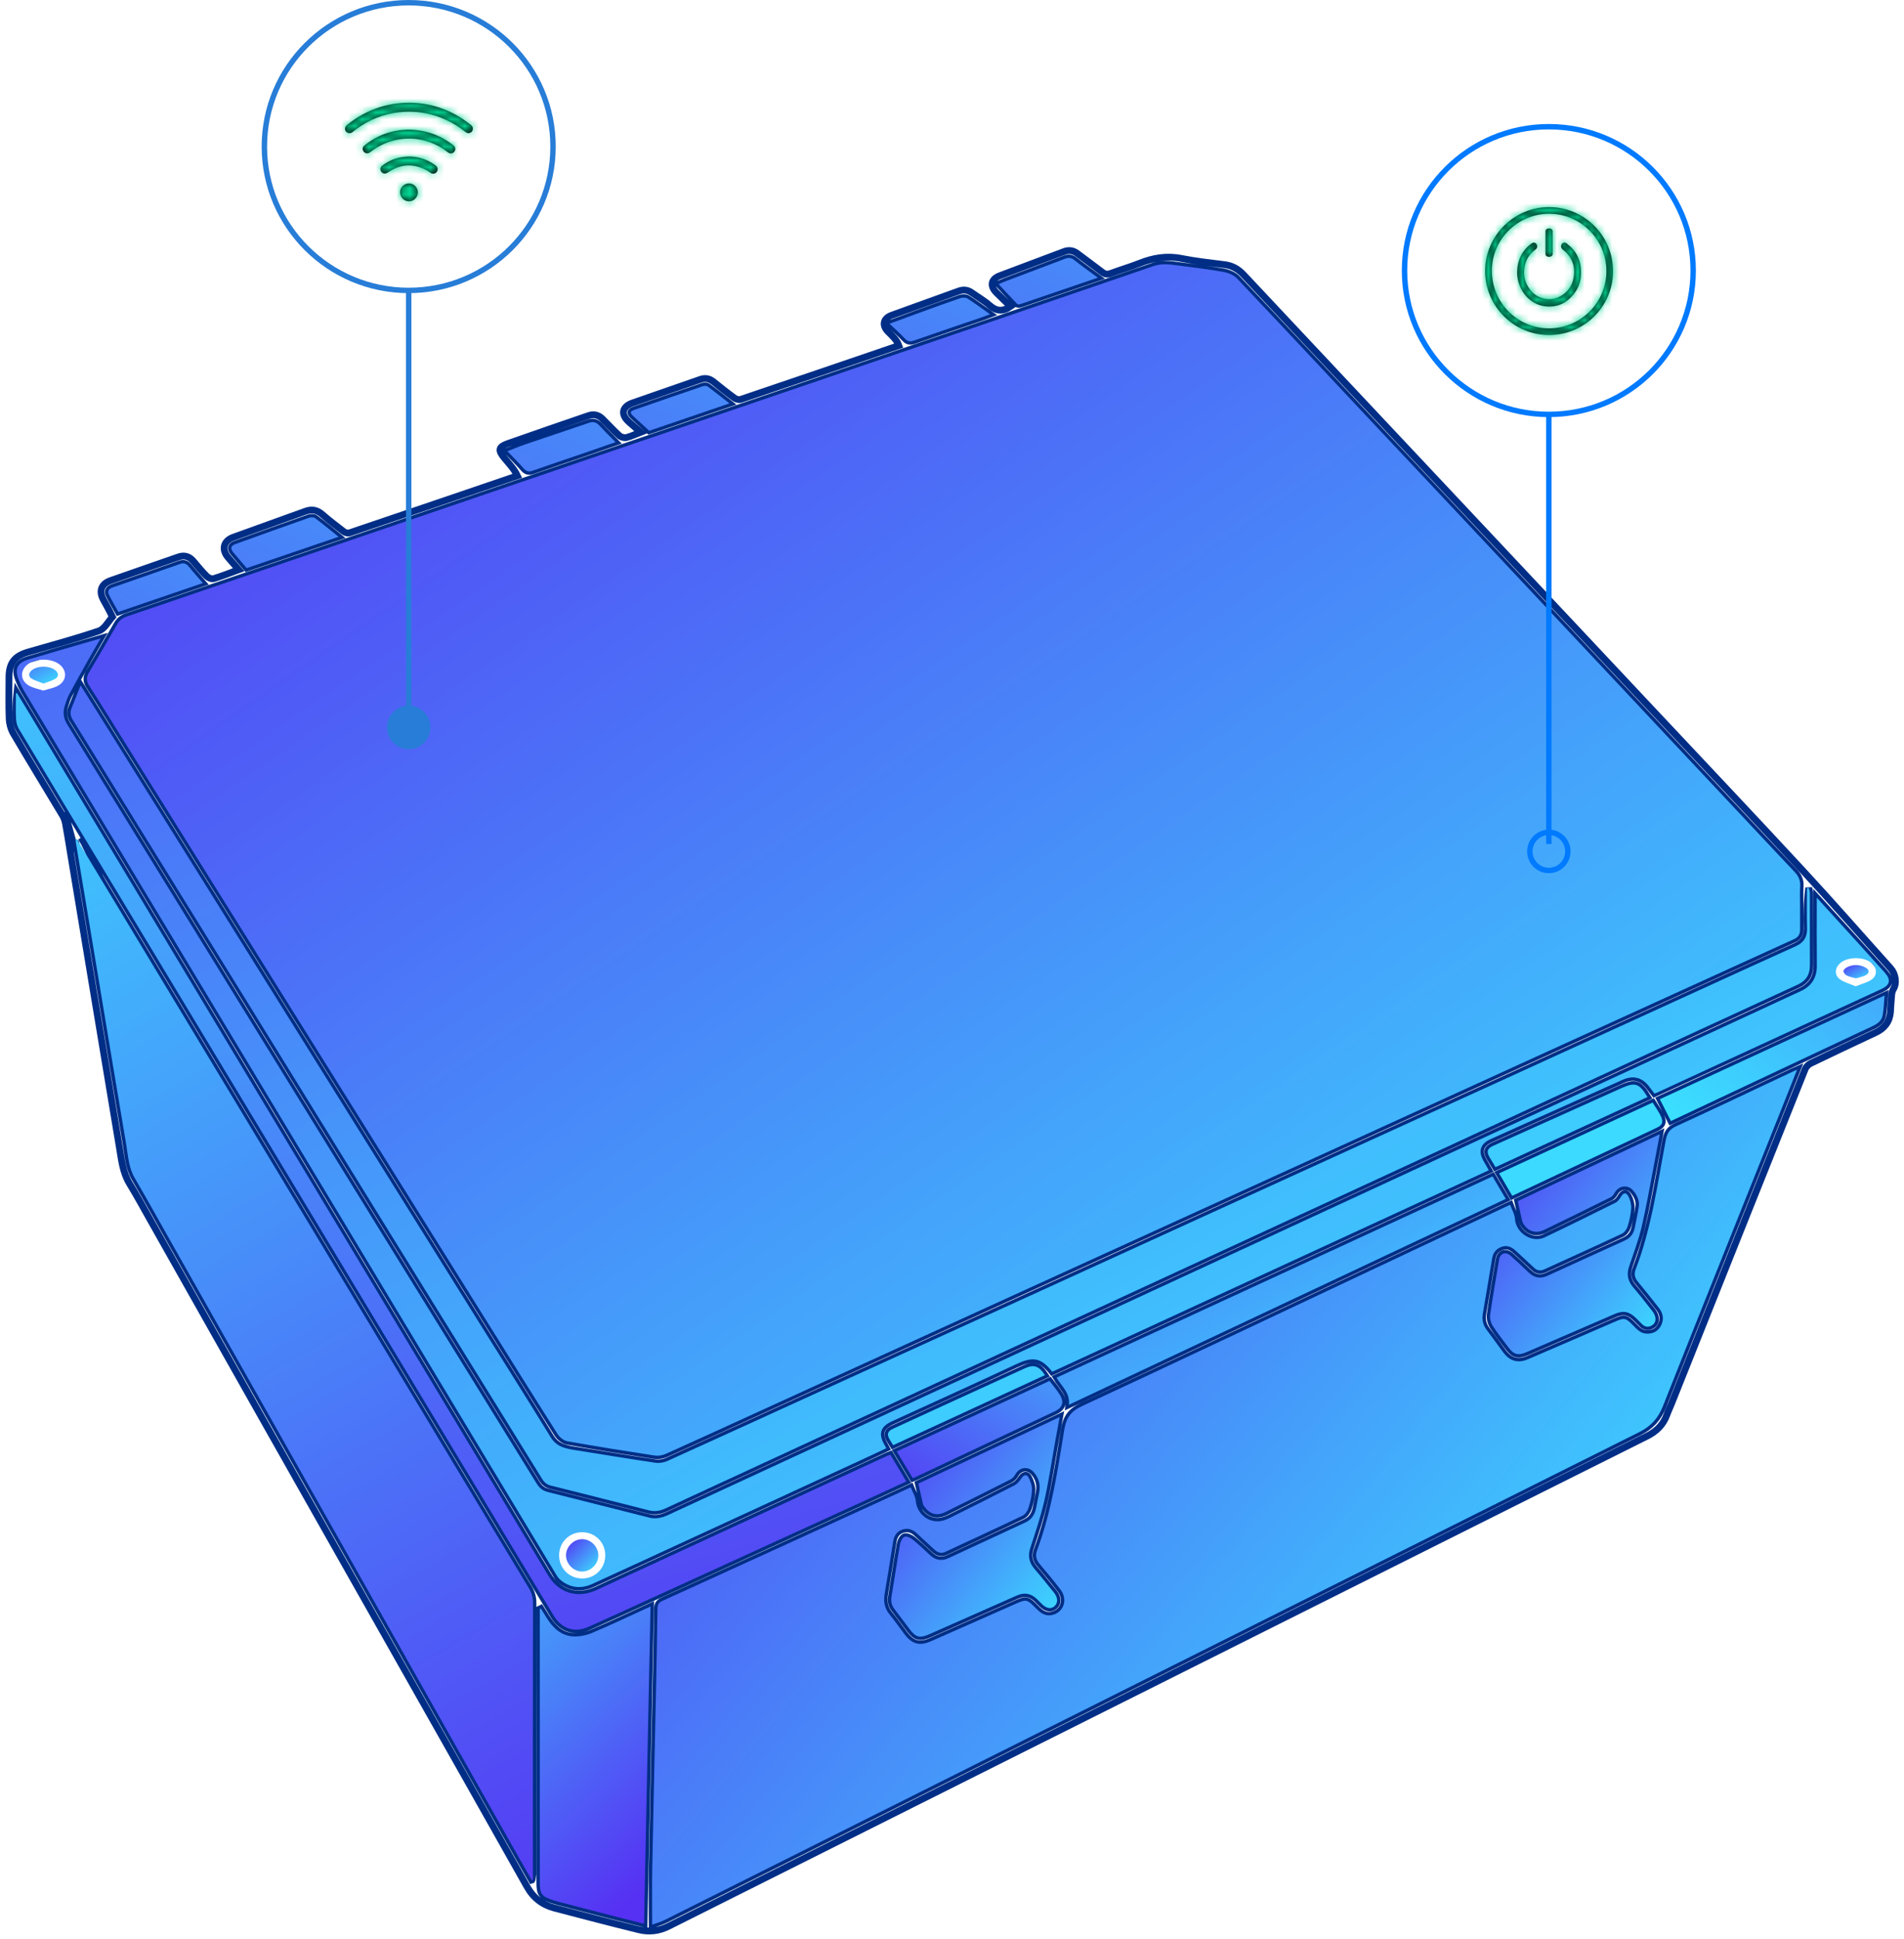
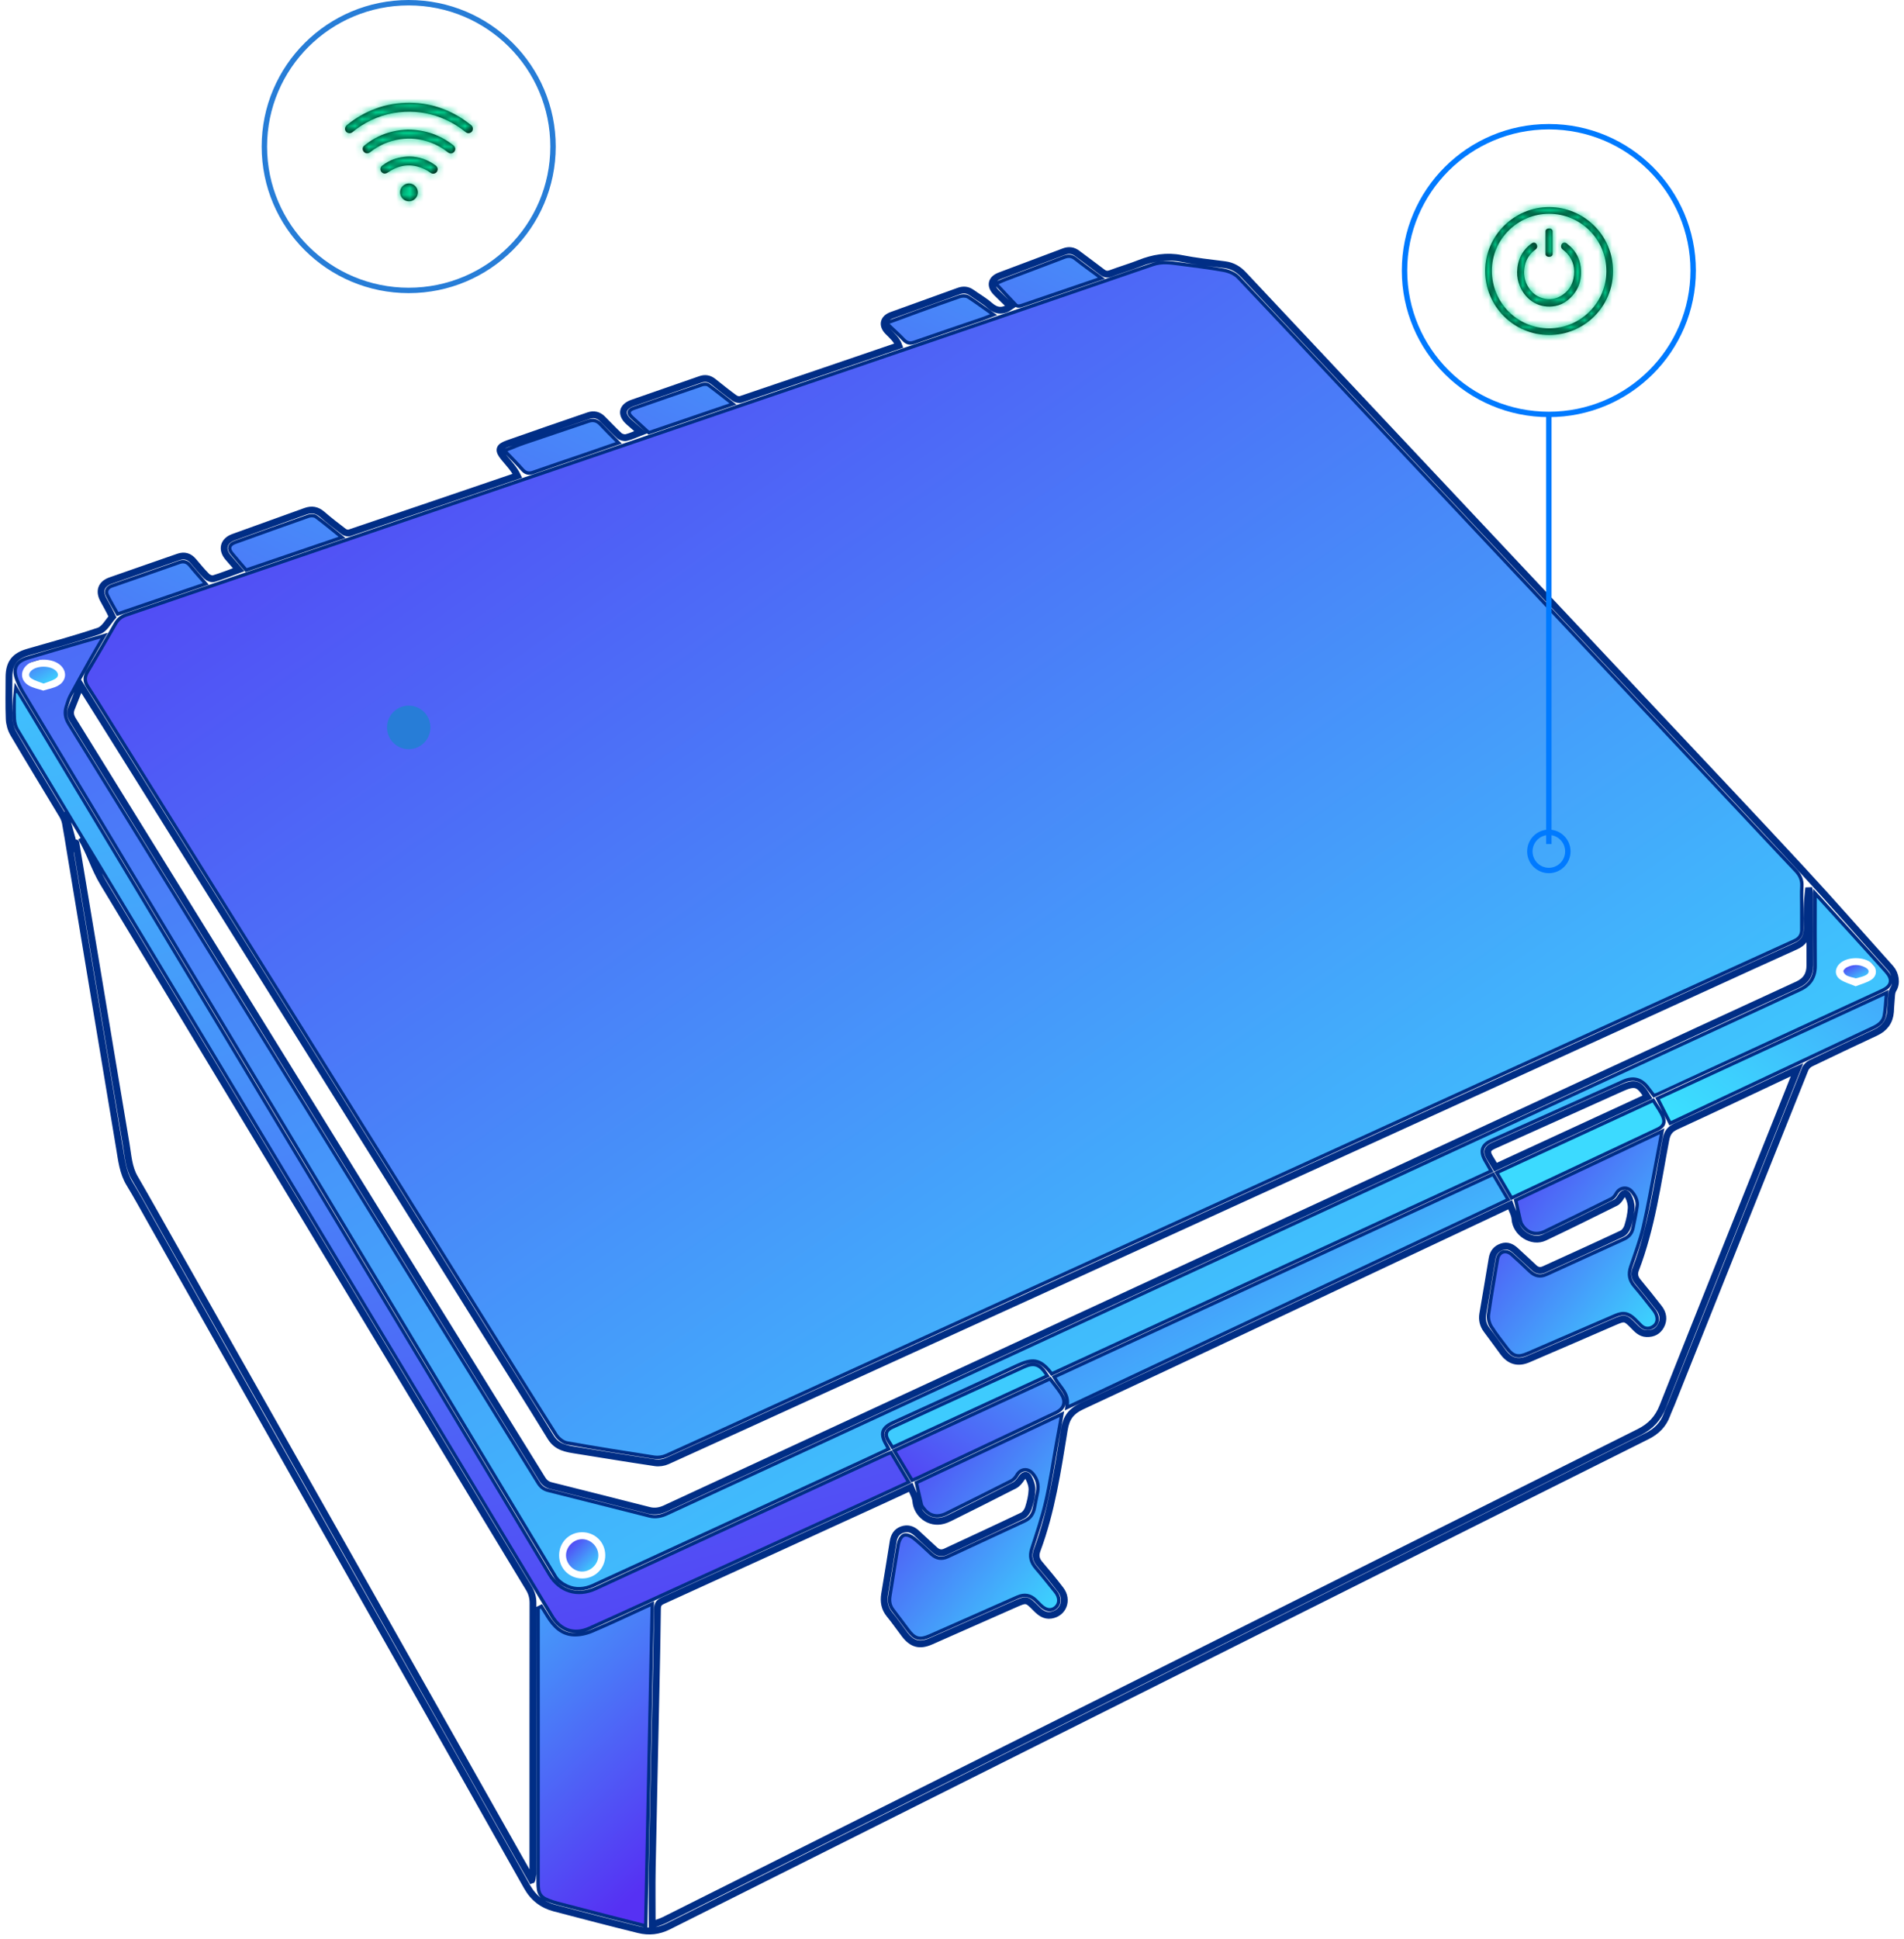
<svg xmlns="http://www.w3.org/2000/svg" xmlns:xlink="http://www.w3.org/1999/xlink" width="277px" height="282px" viewBox="0 0 277 282" version="1.1">
  <title>CloudBox</title>
  <desc>Created with Sketch.</desc>
  <defs>
    <linearGradient x1="100%" y1="100%" x2="0%" y2="0%" id="linearGradient-1">
      <stop stop-color="#3AE2FF" offset="0%" />
      <stop stop-color="#5631F3" offset="100%" />
    </linearGradient>
    <linearGradient x1="85.683%" y1="83.021%" x2="-17.823%" y2="18.262%" id="linearGradient-2">
      <stop stop-color="#3AE2FF" offset="0%" />
      <stop stop-color="#5631F3" offset="100%" />
    </linearGradient>
    <linearGradient x1="16.543%" y1="-35.85%" x2="56.982%" y2="123.301%" id="linearGradient-3">
      <stop stop-color="#3AE2FF" offset="0%" />
      <stop stop-color="#5631F3" offset="100%" />
    </linearGradient>
    <linearGradient x1="102.632%" y1="86.511%" x2="-48.859%" y2="-43.237%" id="linearGradient-4">
      <stop stop-color="#3AE2FF" offset="0%" />
      <stop stop-color="#5631F3" offset="100%" />
    </linearGradient>
    <linearGradient x1="0%" y1="-76.681%" x2="56.982%" y2="100%" id="linearGradient-5">
      <stop stop-color="#3AE2FF" offset="0%" />
      <stop stop-color="#5631F3" offset="100%" />
    </linearGradient>
    <linearGradient x1="0%" y1="100%" x2="356.027%" y2="-161.692%" id="linearGradient-6">
      <stop stop-color="#3AE2FF" offset="0%" />
      <stop stop-color="#5631F3" offset="100%" />
    </linearGradient>
    <linearGradient x1="198.735%" y1="-69.216%" x2="-27.319%" y2="112.106%" id="linearGradient-7">
      <stop stop-color="#3AE2FF" offset="0%" />
      <stop stop-color="#5631F3" offset="100%" />
    </linearGradient>
    <linearGradient x1="773.467%" y1="-456.673%" x2="-457.009%" y2="641.292%" id="linearGradient-8">
      <stop stop-color="#3AE2FF" offset="0%" />
      <stop stop-color="#5631F3" offset="100%" />
    </linearGradient>
    <linearGradient x1="100%" y1="100%" x2="-73.289%" y2="-74.695%" id="linearGradient-9">
      <stop stop-color="#3AE2FF" offset="0%" />
      <stop stop-color="#5631F3" offset="100%" />
    </linearGradient>
    <path d="M19.638,6.886 C19.628,7.114 19.54,7.322 19.304,7.445 C19.05,7.577 18.808,7.556 18.586,7.376 C17.683,6.642 16.706,6.029 15.646,5.549 C13.762,4.695 11.784,4.322 9.722,4.42 C7.426,4.529 5.304,5.213 3.368,6.46 C2.938,6.737 2.523,7.044 2.127,7.369 C1.776,7.658 1.361,7.51 1.183,7.296 C0.943,7.008 0.995,6.612 1.316,6.346 C2.051,5.737 2.842,5.212 3.684,4.763 C5.212,3.946 6.836,3.419 8.552,3.213 C11.999,2.798 15.191,3.537 18.112,5.428 C18.537,5.703 18.936,6.022 19.343,6.326 C19.52,6.457 19.64,6.627 19.638,6.886 Z M10.182,7.003 C12.746,7.032 14.89,7.789 16.78,9.273 C17.069,9.5 17.15,9.819 16.999,10.118 C16.864,10.386 16.527,10.539 16.246,10.444 C16.135,10.406 16.03,10.337 15.936,10.263 C15.171,9.66 14.333,9.186 13.418,8.858 C12.007,8.351 10.557,8.189 9.07,8.404 C7.443,8.64 5.986,9.273 4.693,10.292 C4.397,10.525 4.054,10.51 3.806,10.268 C3.55,10.018 3.528,9.592 3.802,9.364 C4.154,9.073 4.526,8.802 4.912,8.558 C6.176,7.757 7.562,7.288 9.039,7.091 C9.472,7.034 9.91,7.023 10.182,7.003 Z M10.47,10.921 C11.765,10.938 13.05,11.362 14.196,12.207 C14.517,12.445 14.6,12.776 14.425,13.094 C14.255,13.403 13.837,13.516 13.537,13.328 C13.354,13.214 13.184,13.075 12.996,12.97 C11.043,11.881 9.14,11.968 7.292,13.229 C6.999,13.429 6.729,13.459 6.48,13.296 C6.121,13.062 6.075,12.541 6.415,12.272 C6.693,12.051 6.996,11.856 7.308,11.684 C8.21,11.187 9.319,10.918 10.47,10.921 Z M10.319,17.436 C9.587,17.419 9.027,16.818 9.045,16.068 C9.061,15.396 9.676,14.819 10.36,14.834 C11.077,14.85 11.653,15.453 11.638,16.171 C11.623,16.867 11.012,17.453 10.319,17.436 Z" id="path-10" />
    <path d="M2.01,10.29 C2.013,14.938 5.724,18.669 10.341,18.667 C14.923,18.664 18.664,14.932 18.671,10.359 C18.677,5.754 14.94,2.007 10.34,2.006 C5.76,2.004 2.007,5.737 2.01,10.29 M1.034,10.291 C1.047,5.191 5.238,1.028 10.345,1.034 C15.393,1.039 19.645,5.103 19.638,10.368 C19.632,15.508 15.443,19.648 10.33,19.638 C5.177,19.628 1.021,15.449 1.034,10.291 Z M5.685,10.481 C5.678,11.178 5.805,11.844 6.062,12.475 C6.954,14.665 9.017,15.857 11.272,15.411 C11.912,15.284 12.509,15.004 13.03,14.583 C14.43,13.449 15.111,11.949 14.968,10.05 C14.885,8.936 14.495,7.956 13.788,7.14 C13.525,6.835 13.209,6.581 12.902,6.324 C12.664,6.124 12.261,6.154 12.12,6.533 C12.028,6.784 12.096,7.023 12.307,7.196 C12.525,7.376 12.754,7.549 12.943,7.761 C13.862,8.793 14.171,10.022 13.882,11.409 C13.647,12.536 13.02,13.37 12.092,13.932 C11.294,14.416 10.432,14.534 9.54,14.321 C8.629,14.104 7.895,13.573 7.364,12.751 C6.723,11.76 6.539,10.662 6.816,9.492 C7.047,8.519 7.582,7.768 8.355,7.208 C8.625,7.013 8.684,6.699 8.511,6.424 C8.354,6.177 8.051,6.127 7.791,6.317 C6.42,7.315 5.731,8.711 5.685,10.481 Z M9.82,6.197 C9.82,6.755 9.818,7.314 9.821,7.872 C9.822,8.106 10.037,8.268 10.332,8.269 C10.627,8.27 10.851,8.106 10.851,7.877 C10.853,6.76 10.854,5.643 10.849,4.527 C10.849,4.455 10.817,4.377 10.769,4.315 C10.658,4.167 10.423,4.104 10.204,4.148 C9.973,4.194 9.823,4.329 9.821,4.51 C9.818,5.072 9.82,5.634 9.82,6.197 Z" id="path-12" />
  </defs>
  <g id="Web" stroke="none" stroke-width="1" fill="none" fill-rule="evenodd">
    <g id="02---Tour-/-04---Hardware" transform="translate(-214, -1125)">
      <g id="block---connected" transform="translate(0, 1005)">
        <g id="CloudBox" transform="translate(159, 120)">
          <g id="Cloudbox" transform="translate(56.291, 36.44)">
            <path d="M130.335,12.771 C130.73,13.194 131.071,13.298 131.637,13.099 C134.968,11.931 138.315,10.807 141.655,9.666 C141.983,9.553 142.305,9.421 142.734,9.258 C141.555,8.427 140.519,7.653 139.432,6.962 C139.179,6.801 138.714,6.82 138.405,6.926 C136.461,7.589 134.533,8.296 132.602,8.996 C131.195,9.506 129.792,10.027 128.123,10.64 C128.978,11.456 129.691,12.081 130.335,12.771 Z M104.828,22.225 C103.698,21.343 102.691,20.534 101.651,19.771 C101.487,19.651 101.145,19.668 100.926,19.742 C97.654,20.856 94.387,21.985 91.122,23.123 C90.318,23.403 90.297,23.579 90.942,24.171 C91.653,24.825 92.366,25.477 93.163,26.207 C96.955,24.913 100.831,23.589 104.828,22.225 Z M26.149,45.941 C25.796,45.503 25.405,45.396 24.898,45.577 C24.328,45.781 23.756,45.981 23.184,46.18 C20.498,47.116 17.816,48.06 15.126,48.982 C14.566,49.173 14.297,49.503 14.564,50.046 C14.979,50.892 15.465,51.702 15.934,52.552 C20.049,51.146 24.097,49.763 28.225,48.352 C27.485,47.498 26.794,46.737 26.149,45.941 Z M155.006,1.388 C154.548,1.021 154.151,0.998 153.634,1.196 C150.782,2.288 147.921,3.357 145.065,4.438 C144.73,4.564 144.406,4.717 143.997,4.891 C144.947,5.908 145.815,6.855 146.711,7.776 C146.794,7.86 147.063,7.819 147.221,7.765 C150.914,6.512 154.602,5.248 158.425,3.941 C157.197,3.031 156.075,2.242 155.006,1.388 Z M147.794,162.559 C143.782,164.386 139.775,166.223 135.768,168.058 C133.392,169.147 131.018,170.237 128.646,171.333 C127.83,171.71 127.7,172.131 128.139,172.904 C128.292,173.173 128.463,173.432 128.648,173.733 C136.026,170.329 143.35,166.949 150.731,163.544 C149.848,162.19 149.123,161.955 147.794,162.559 Z M74.903,31.69 C75.291,32.128 75.646,32.211 76.205,32.012 C78.711,31.124 81.235,30.287 83.751,29.426 C85.213,28.926 86.671,28.416 88.266,27.864 C87.409,26.993 86.622,26.223 85.871,25.418 C85.437,24.953 84.99,24.848 84.385,25.056 C81.271,26.123 78.145,27.156 75.029,28.219 C74.237,28.489 73.468,28.821 72.535,29.184 C73.394,30.086 74.176,30.864 74.903,31.69 Z M44.546,38.917 C44.344,38.767 43.926,38.774 43.663,38.866 C40.105,40.116 36.555,41.389 33.006,42.667 C32.274,42.931 32.172,43.311 32.667,43.911 C33.286,44.663 33.929,45.395 34.6,46.181 C38.992,44.683 43.404,43.179 47.967,41.624 C46.741,40.643 45.666,39.75 44.546,38.917 Z M238.394,123.095 C237.153,121.067 236.597,120.902 234.504,121.85 C231.694,123.122 228.878,124.381 226.064,125.645 C222.696,127.157 219.326,128.664 215.962,130.183 C215.075,130.583 214.939,131.041 215.424,131.877 C215.689,132.331 215.969,132.777 216.284,133.296 C223.662,129.892 231.025,126.495 238.394,123.095 Z M239.722,127.575 C240.486,127.216 240.726,126.813 240.392,126.021 C240.08,125.282 239.574,124.625 239.135,123.902 C231.648,127.356 224.256,130.767 216.806,134.204 C217.463,135.325 218.074,136.367 218.718,137.465 C225.778,134.141 232.75,130.859 239.722,127.575 Z M132.062,178.291 C138.773,175.125 145.484,171.96 152.193,168.791 C153.29,168.273 153.552,167.444 152.891,166.398 C152.456,165.71 151.924,165.084 151.401,164.383 C143.987,167.804 136.615,171.206 129.171,174.641 C129.974,175.979 130.728,177.235 131.502,178.524 C131.731,178.429 131.9,178.367 132.062,178.291 Z M240.185,123.418 C240.751,124.528 241.266,125.54 241.8,126.587 C241.91,126.537 242.124,126.44 242.337,126.34 C247.519,123.9 252.701,121.459 257.883,119.018 C262.277,116.949 266.667,114.874 271.066,112.816 C271.796,112.475 272.447,112.043 272.598,111.224 C272.765,110.324 272.787,109.398 272.888,108.327 C261.861,113.416 250.978,118.437 240.185,123.418 Z M217.775,137.91 C217.098,136.768 216.473,135.711 215.844,134.648 C194.639,144.432 173.551,154.162 152.415,163.915 C153.159,165.179 154.42,166.124 154.217,167.85 C175.456,157.845 196.601,147.885 217.775,137.91 Z M132.306,179.323 C132.551,180.394 132.763,181.346 132.993,182.295 C133.028,182.441 133.13,182.577 133.222,182.702 C134.03,183.801 135.047,184.051 136.282,183.436 C139.423,181.874 142.565,180.311 145.692,178.721 C145.989,178.57 146.259,178.27 146.427,177.974 C147.039,176.89 148.316,176.735 149.129,177.684 C149.846,178.521 150.101,179.488 149.9,180.57 C149.755,181.348 149.594,182.124 149.439,182.901 C149.252,183.84 148.782,184.554 147.885,184.969 C144.145,186.698 140.413,188.443 136.675,190.172 C135.711,190.618 134.825,190.465 134.037,189.743 C133.198,188.974 132.381,188.177 131.497,187.465 C131.172,187.204 130.591,186.935 130.289,187.061 C129.967,187.196 129.716,187.77 129.642,188.19 C129.202,190.688 128.84,193.201 128.414,195.702 C128.294,196.407 128.407,197.003 128.84,197.565 C129.582,198.529 130.31,199.504 131.038,200.479 C131.932,201.675 132.524,201.831 133.885,201.23 C138.133,199.352 142.385,197.483 146.63,195.595 C147.727,195.108 148.684,195.271 149.543,196.09 C149.792,196.327 150.029,196.577 150.273,196.819 C150.961,197.5 151.612,197.604 152.14,197.119 C152.65,196.651 152.619,195.891 152.054,195.195 C151.119,194.045 150.205,192.877 149.236,191.757 C148.437,190.833 148.205,189.876 148.597,188.681 C149.337,186.424 150.099,184.162 150.63,181.851 C151.263,179.1 151.662,176.296 152.163,173.515 C152.387,172.273 152.614,171.032 152.868,169.64 C145.855,172.942 138.989,176.176 132.306,179.323 Z M220.159,141.112 C220.2,141.286 220.283,141.459 220.383,141.608 C221.096,142.67 222.178,142.988 223.358,142.418 C226.591,140.854 229.814,139.271 233.029,137.671 C233.279,137.546 233.484,137.259 233.628,137.002 C234.219,135.945 235.573,135.789 236.343,136.731 C236.894,137.406 237.264,138.176 237.122,139.073 C236.957,140.115 236.737,141.149 236.526,142.183 C236.356,143.018 235.864,143.615 235.094,143.966 C231.327,145.687 227.556,147.403 223.786,149.119 C222.775,149.579 221.891,149.373 221.097,148.617 C220.234,147.796 219.371,146.974 218.48,146.185 C217.744,145.533 216.962,145.814 216.802,146.764 C216.356,149.423 215.884,152.078 215.504,154.747 C215.43,155.265 215.593,155.918 215.875,156.365 C216.566,157.457 217.383,158.471 218.162,159.507 C218.975,160.591 219.57,160.728 220.823,160.185 C225.085,158.337 229.349,156.492 233.614,154.651 C234.863,154.111 235.724,154.277 236.714,155.236 C237.018,155.53 237.308,155.84 237.611,156.136 C238.02,156.536 238.487,156.613 238.989,156.334 C239.501,156.049 239.645,155.573 239.513,155.042 C239.44,154.748 239.27,154.457 239.081,154.215 C238.166,153.05 237.257,151.878 236.292,150.754 C235.504,149.836 235.335,148.863 235.714,147.731 C236.35,145.828 237.077,143.942 237.536,141.994 C238.237,139.015 238.747,135.989 239.332,132.982 C239.613,131.536 239.879,130.088 240.177,128.51 C233.148,131.821 226.251,135.069 219.507,138.246 C219.746,139.306 219.944,140.211 220.159,141.112 Z M1.042,68.094 C1.066,68.596 1.207,69.148 1.464,69.575 C6.486,77.941 11.535,86.291 16.576,94.645 C24.05,107.029 31.521,119.414 38.994,131.798 C46.275,143.865 53.558,155.931 60.841,167.998 C66.976,178.162 73.109,188.329 79.248,198.491 C80.431,200.45 82.294,201.057 84.354,200.135 C87.222,198.852 90.078,197.542 92.936,196.236 C103.573,191.375 114.209,186.511 124.845,181.646 C126.734,180.782 128.617,179.903 130.566,179.002 C129.763,177.662 129.007,176.398 128.234,175.107 C128.044,175.181 127.897,175.229 127.758,175.293 C121.237,178.301 114.716,181.31 108.195,184.319 C100.618,187.816 93.042,191.313 85.465,194.809 C82.722,196.075 79.992,195.238 78.449,192.666 C77.225,190.625 75.996,188.586 74.768,186.548 C61.982,165.325 49.191,144.105 36.41,122.879 C25.307,104.44 14.215,85.994 3.118,67.552 C2.472,66.479 1.818,65.411 1.168,64.34 C1.023,65.625 0.983,66.862 1.042,68.094 Z M93.349,197.188 C90.445,198.515 87.706,199.825 84.915,201.008 C84.046,201.376 83.021,201.599 82.088,201.542 C80.317,201.436 79.127,200.283 78.222,198.826 C77.944,198.38 77.666,197.934 77.388,197.487 C77.339,197.511 77.29,197.536 77.241,197.56 L77.241,198.424 L77.241,237.216 C77.241,239.015 77.472,239.332 79.211,239.913 C79.436,239.988 79.664,240.055 79.894,240.115 C82.345,240.753 84.795,241.392 87.248,242.023 C88.927,242.456 90.61,242.876 92.406,243.33 C92.722,227.859 93.035,212.576 93.349,197.188 Z M263.031,103.965 C263.05,105.765 262.258,106.984 260.642,107.72 C259.201,108.376 257.77,109.056 256.332,109.72 C239.385,117.55 222.436,125.377 205.489,133.209 C192.425,139.247 179.363,145.289 166.3,151.331 C150.338,158.713 134.378,166.096 118.417,173.477 C110.893,176.956 103.367,180.43 95.846,183.913 C94.975,184.316 94.08,184.498 93.147,184.263 C88.234,183.03 83.326,181.77 78.41,180.546 C77.663,180.36 77.186,179.968 76.783,179.317 C69.945,168.25 63.08,157.199 56.233,146.137 C48.606,133.816 40.992,121.488 33.374,109.161 C25.089,95.756 16.814,82.345 8.51,68.951 C7.957,68.061 7.818,67.2 8.124,66.241 C8.299,65.688 8.461,65.118 8.733,64.61 C9.679,62.841 10.665,61.093 11.647,59.343 C12.167,58.417 12.709,57.503 13.342,56.407 C12.35,56.694 11.57,56.918 10.792,57.145 C8.133,57.922 5.471,58.688 2.818,59.483 C1.237,59.957 0.815,60.843 1.417,62.374 C1.629,62.913 1.865,63.453 2.163,63.949 C9.904,76.82 17.653,89.686 25.402,102.552 C33.997,116.822 42.595,131.089 51.188,145.361 C60.694,161.149 70.189,176.943 79.725,192.713 C80.064,193.275 80.718,193.744 81.33,194.02 C82.487,194.541 83.71,194.441 84.87,193.914 C87.297,192.81 89.718,191.693 92.139,190.576 C102.762,185.679 113.384,180.782 124.005,175.882 C125.217,175.323 126.425,174.752 127.653,174.178 C127.544,173.974 127.486,173.856 127.419,173.743 C126.449,172.101 126.766,171.038 128.475,170.255 C134.476,167.503 140.496,164.793 146.47,161.986 C148.799,160.891 150.086,160.839 151.791,163.055 C172.939,153.297 194.099,143.534 215.308,133.748 C215.023,133.25 214.772,132.819 214.527,132.385 C213.728,130.974 214.081,129.888 215.545,129.232 C216.847,128.65 218.146,128.059 219.446,127.475 C224.552,125.181 229.655,122.883 234.764,120.597 C236.316,119.902 237.623,120.244 238.621,121.567 C238.886,121.917 239.155,122.265 239.404,122.59 C250.625,117.453 261.534,112.421 272.439,107.382 C273.676,106.811 273.831,106.041 272.922,105.024 C271.175,103.071 269.412,101.132 267.651,99.192 C266.162,97.551 264.667,95.916 263.022,94.11 C263.022,97.558 262.998,100.762 263.031,103.965 Z M261.606,98.571 C261.641,99.853 261.113,100.653 259.955,101.173 C255.74,103.066 251.541,104.996 247.338,106.915 C237.612,111.357 227.889,115.805 218.162,120.243 C205.262,126.128 192.358,132.004 179.458,137.888 C169.707,142.337 159.96,146.798 150.208,151.246 C139.71,156.035 129.207,160.813 118.708,165.599 C111.068,169.081 103.435,172.579 95.783,176.036 C95.263,176.271 94.597,176.368 94.034,176.285 C90.222,175.722 86.42,175.093 82.614,174.485 C81.151,174.252 79.74,174.073 78.824,172.577 C75.48,167.122 72.05,161.72 68.657,156.295 C58.056,139.346 47.46,122.394 36.858,105.445 C29.16,93.137 21.458,80.832 13.757,68.526 C12.697,66.833 11.633,65.142 10.438,63.236 C9.937,64.496 9.507,65.561 9.089,66.631 C8.859,67.218 8.984,67.737 9.319,68.278 C17.48,81.451 25.629,94.63 33.776,107.81 C40.7,119.012 47.612,130.22 54.54,141.418 C62.22,153.832 69.915,166.236 77.593,178.651 C77.905,179.156 78.278,179.464 78.865,179.61 C83.628,180.796 88.384,182.007 93.142,183.212 C93.975,183.423 94.749,183.288 95.526,182.926 C99.571,181.041 103.627,179.179 107.677,177.305 C123.299,170.075 138.917,162.839 154.541,155.615 C172.85,147.149 191.165,138.696 209.475,130.231 C216.858,126.819 224.232,123.386 231.614,119.97 C241.149,115.559 250.683,111.148 260.228,106.759 C261.467,106.19 262.022,105.285 262.018,103.955 C262.009,100.457 262.019,96.958 262.009,93.461 C262.008,93.2 261.906,92.94 261.851,92.679 C261.592,94.667 261.553,96.621 261.606,98.571 Z M8.124,81.625 C9.117,85.199 9.597,86.991 9.563,87.002 C9.577,87.184 9.726,85.975 9.756,86.155 C10.88,92.912 12.008,99.67 13.134,106.427 C14.438,114.254 15.724,122.084 17.056,129.906 C17.341,131.588 17.407,133.322 18.309,134.872 C20.144,138.025 21.915,141.215 23.711,144.39 C32.067,159.164 40.425,173.936 48.776,188.711 C57.284,203.763 65.785,218.818 74.291,233.871 C74.88,234.914 75.479,235.951 76.074,236.99 C76.109,236.979 76.163,236.684 76.235,236.103 C76.235,222.96 76.229,209.817 76.25,196.673 C76.251,195.869 76.057,195.199 75.645,194.519 C71.434,187.58 67.244,180.629 63.05,173.68 C55.441,161.073 47.835,148.464 40.227,135.856 C31.389,121.212 22.549,106.568 13.71,91.924 C12.429,89.802 11.799,87.499 10.518,85.378 M95.403,242.78 C142.657,219.129 189.902,195.46 237.17,171.838 C238.882,170.983 239.931,169.833 240.627,168.078 C246.188,154.044 251.809,140.035 257.411,126.018 C258.31,123.77 259.203,121.519 260.154,119.129 C259.861,119.256 259.699,119.321 259.542,119.396 C253.88,122.059 248.231,124.751 242.546,127.362 C241.61,127.792 241.248,128.344 241.062,129.323 C239.853,135.674 238.999,142.112 236.66,148.199 C236.407,148.858 236.55,149.417 237.001,149.961 C238.048,151.224 239.075,152.504 240.078,153.802 C240.673,154.573 240.818,155.455 240.359,156.341 C239.93,157.165 239.205,157.539 238.267,157.51 C237.408,157.484 236.89,156.916 236.35,156.365 C235.18,155.172 235.065,155.16 233.526,155.827 C229.361,157.633 225.196,159.441 221.022,161.228 C219.542,161.862 218.346,161.509 217.395,160.224 C216.592,159.14 215.807,158.043 214.995,156.966 C214.466,156.266 214.287,155.486 214.427,154.643 C214.871,151.956 215.353,149.275 215.786,146.587 C215.929,145.705 216.39,145.148 217.212,144.87 C218.014,144.599 218.651,144.922 219.226,145.458 C220.118,146.286 221.021,147.103 221.906,147.939 C222.351,148.358 222.838,148.406 223.367,148.165 C227.137,146.446 230.913,144.739 234.664,142.977 C235.032,142.804 235.371,142.332 235.496,141.927 C235.761,141.074 235.968,140.179 236.019,139.29 C236.052,138.708 235.877,138.05 235.599,137.531 C235.265,136.907 234.878,137.01 234.514,137.634 C234.325,137.958 234.057,138.312 233.735,138.472 C230.309,140.176 226.879,141.872 223.422,143.512 C221.564,144.393 219.24,142.856 219.112,140.83 C219.068,140.145 218.663,139.485 218.408,138.772 C218.034,138.944 217.843,139.03 217.653,139.119 C212.589,141.503 207.524,143.886 202.461,146.272 C187.029,153.543 171.612,160.844 156.147,168.042 C154.518,168.8 153.833,169.725 153.547,171.477 C152.581,177.394 151.706,183.346 149.593,189.008 C149.317,189.749 149.426,190.374 149.95,190.99 C150.997,192.218 152.029,193.462 153.006,194.746 C154.148,196.246 153.396,198.193 151.606,198.456 C150.698,198.589 150.055,198.098 149.455,197.492 C148.065,196.086 148.06,196.099 146.245,196.903 C142.214,198.688 138.18,200.469 134.146,202.248 C132.521,202.964 131.412,202.679 130.325,201.262 C129.584,200.297 128.898,199.287 128.125,198.349 C127.386,197.454 127.227,196.466 127.407,195.37 C127.824,192.839 128.25,190.31 128.642,187.776 C128.771,186.944 129.131,186.313 129.931,186.023 C130.758,185.723 131.477,185.96 132.11,186.562 C132.954,187.364 133.827,188.136 134.676,188.933 C135.151,189.38 135.657,189.514 136.267,189.23 C139.999,187.488 143.742,185.771 147.455,183.99 C147.843,183.804 148.189,183.301 148.326,182.872 C148.597,182.022 148.815,181.124 148.847,180.239 C148.869,179.635 148.629,178.969 148.337,178.421 C148.067,177.916 147.638,178.054 147.315,178.543 C147.055,178.937 146.721,179.36 146.316,179.569 C143.198,181.174 140.055,182.734 136.916,184.3 C136.588,184.463 136.24,184.606 135.886,184.699 C133.956,185.209 132.11,183.808 131.938,181.839 C131.88,181.176 131.468,180.544 131.201,179.858 C129.684,180.559 128.322,181.195 126.955,181.82 C116.342,186.674 105.731,191.532 95.108,196.362 C94.522,196.628 94.365,196.947 94.358,197.554 C94.316,201.316 94.238,205.077 94.159,208.839 C93.974,217.66 93.769,226.48 93.601,235.302 C93.55,237.946 93.593,240.591 93.593,243.455 C94.199,243.232 94.831,243.066 95.403,242.78 Z M260.601,92.429 C260.653,91.589 260.351,90.953 259.793,90.366 C258.005,88.485 256.234,86.589 254.458,84.697 C247.879,77.692 241.301,70.685 234.722,63.68 C226.257,54.668 217.793,45.655 209.326,36.645 C205.374,32.438 201.412,28.241 197.461,24.033 C191.208,17.375 184.973,10.7 178.686,4.075 C178.203,3.568 177.394,3.233 176.686,3.106 C174.53,2.719 172.351,2.464 170.178,2.177 C168.953,2.014 167.759,1.834 166.505,2.265 C151.01,7.589 135.504,12.88 119.997,18.169 C100.693,24.754 81.385,31.329 62.08,37.911 C47.096,43.019 32.115,48.135 17.126,53.231 C16.48,53.451 16.061,53.811 15.725,54.399 C14.39,56.742 13.021,59.066 11.645,61.386 C11.268,62.023 11.244,62.597 11.658,63.234 C12.623,64.719 13.555,66.226 14.494,67.728 C25.628,85.529 36.76,103.331 47.894,121.132 C55.046,132.566 62.2,143.999 69.354,155.432 C72.833,160.992 76.299,166.559 79.818,172.094 C80.124,172.575 80.733,173.069 81.271,173.165 C85.48,173.916 89.704,174.588 93.931,175.236 C94.444,175.314 95.054,175.223 95.531,175.01 C99.748,173.123 103.946,171.192 108.149,169.273 C121.599,163.132 135.046,156.988 148.497,150.851 C161.877,144.747 175.26,138.652 188.64,132.548 C198.512,128.045 208.379,123.529 218.251,119.026 C232.063,112.726 245.878,106.432 259.695,100.143 C260.298,99.868 260.594,99.448 260.589,98.788 C260.58,97.649 260.586,96.509 260.587,95.37 C260.587,94.389 260.541,93.406 260.601,92.429 Z M31.892,44.631 C30.899,43.477 31.22,42.21 32.654,41.692 C36.151,40.427 39.654,39.177 43.15,37.91 C44.054,37.582 44.825,37.708 45.57,38.353 C46.589,39.235 47.656,40.065 48.732,40.879 C48.938,41.035 49.319,41.134 49.551,41.055 C57.701,38.304 65.842,35.529 73.983,32.755 C73.512,31.757 72.734,30.964 72.031,30.109 C71.145,29.031 71.251,28.544 72.551,28.083 C76.475,26.69 80.418,25.348 84.357,23.995 C85.098,23.741 85.777,23.907 86.332,24.451 C87.165,25.265 87.947,26.134 88.807,26.916 C89.045,27.133 89.52,27.264 89.828,27.19 C90.51,27.027 91.154,26.71 91.912,26.417 C91.307,25.887 90.779,25.419 90.245,24.958 C88.984,23.868 89.17,22.715 90.729,22.166 C94.013,21.011 97.309,19.891 100.593,18.737 C101.318,18.482 101.924,18.606 102.511,19.08 C103.52,19.892 104.535,20.7 105.581,21.463 C105.808,21.629 106.221,21.73 106.475,21.644 C114.148,19.053 121.813,16.435 129.477,13.818 C129.173,12.967 128.514,12.406 127.906,11.795 C126.98,10.864 127.211,9.852 128.435,9.408 C131.686,8.229 134.942,7.065 138.192,5.886 C138.865,5.642 139.48,5.699 140.068,6.116 C140.952,6.743 141.906,7.288 142.718,7.996 C143.676,8.833 144.595,8.916 145.725,8.126 C145.041,7.46 144.335,6.794 143.653,6.104 C142.686,5.125 142.892,4.143 144.168,3.66 C147.276,2.483 150.388,1.32 153.498,0.15 C154.195,-0.112 154.832,-0.037 155.436,0.421 C156.637,1.332 157.864,2.209 159.055,3.131 C159.45,3.436 159.786,3.516 160.272,3.335 C161.681,2.807 163.131,2.387 164.529,1.834 C166.487,1.06 168.443,0.722 170.558,1.142 C172.653,1.557 174.787,1.785 176.908,2.055 C178.019,2.198 178.882,2.714 179.635,3.52 C183.959,8.141 188.295,12.748 192.628,17.359 C201.458,26.754 210.29,36.148 219.119,45.544 C225.827,52.683 232.533,59.823 239.238,66.964 C246.45,74.646 253.696,82.296 260.856,90.027 C265.226,94.744 269.459,99.589 273.76,104.371 C274.483,105.176 274.718,106.543 274.147,107.445 C273.865,107.891 273.911,108.556 273.846,109.127 C273.786,109.653 273.784,110.184 273.742,110.712 C273.63,112.14 272.892,113.11 271.602,113.714 C268.445,115.189 265.292,116.677 262.154,118.194 C261.816,118.357 261.465,118.699 261.328,119.041 C254.829,135.261 248.354,151.49 241.875,167.717 C241.659,168.257 241.402,168.782 241.205,169.328 C240.679,170.778 239.678,171.74 238.307,172.424 C225.35,178.89 212.402,185.374 199.453,191.857 C164.948,209.134 130.441,226.407 95.948,243.706 C94.53,244.417 93.107,244.558 91.646,244.198 C87.547,243.19 83.462,242.121 79.38,241.049 C77.616,240.586 76.301,239.57 75.38,237.933 C69.37,227.239 63.319,216.567 57.279,205.891 C50.6,194.087 43.914,182.287 37.239,170.48 C31.696,160.676 26.165,150.865 20.625,141.059 C19.611,139.263 18.623,137.452 17.552,135.691 C16.568,134.071 16.386,132.251 16.085,130.457 C14.878,123.256 13.684,116.054 12.487,108.851 C11.299,101.701 10.113,94.55 8.926,87.4 C8.696,86.017 8.486,84.63 8.226,83.253 C8.15,82.848 7.982,82.44 7.769,82.086 C5.403,78.141 2.999,74.218 0.664,70.254 C0.296,69.628 0.076,68.833 0.046,68.106 C-0.037,66.096 0.017,64.079 0.017,62.065 C0.017,60.004 0.814,58.964 2.781,58.396 C6.228,57.399 9.699,56.471 13.093,55.316 C13.894,55.044 14.435,53.992 15.066,53.272 C14.505,52.117 14.118,51.454 13.751,50.781 C13.064,49.52 13.436,48.475 14.783,48 C18.066,46.842 21.359,45.715 24.644,44.564 C25.531,44.254 26.241,44.464 26.842,45.172 C27.475,45.919 28.095,46.682 28.787,47.371 C29.019,47.601 29.506,47.797 29.788,47.713 C30.994,47.35 32.167,46.877 33.435,46.414 C32.889,45.783 32.39,45.208 31.892,44.631 Z" id="Fill-1" stroke="#002E86" stroke-width="0.99" />
            <path d="M260.587,95.37 C260.586,96.509 260.58,97.649 260.589,98.788 C260.594,99.448 260.298,99.868 259.694,100.143 C245.878,106.432 232.064,112.726 218.251,119.026 C208.379,123.529 198.512,128.045 188.64,132.548 C175.26,138.652 161.877,144.747 148.497,150.851 C135.046,156.988 121.599,163.132 108.149,169.273 C103.946,171.191 99.748,173.123 95.531,175.01 C95.055,175.223 94.444,175.314 93.931,175.236 C89.704,174.588 85.48,173.916 81.271,173.164 C80.733,173.068 80.124,172.575 79.818,172.094 C76.3,166.559 72.833,160.992 69.354,155.432 C62.2,143.999 55.046,132.566 47.894,121.132 C36.76,103.331 25.628,85.529 14.494,67.728 C13.555,66.226 12.623,64.719 11.658,63.234 C11.244,62.597 11.268,62.023 11.645,61.386 C13.02,59.066 14.39,56.742 15.725,54.399 C16.061,53.811 16.48,53.451 17.127,53.231 C32.114,48.135 47.096,43.019 62.08,37.911 C81.385,31.329 100.693,24.754 119.997,18.169 C135.504,12.88 151.01,7.589 166.505,2.265 C167.759,1.834 168.953,2.015 170.178,2.177 C172.351,2.464 174.53,2.719 176.686,3.106 C177.394,3.233 178.204,3.568 178.686,4.075 C184.973,10.7 191.208,17.375 197.461,24.033 C201.412,28.241 205.374,32.438 209.326,36.645 C217.793,45.655 226.257,54.668 234.722,63.68 C241.301,70.685 247.879,77.692 254.458,84.697 C256.234,86.589 258.005,88.485 259.793,90.366 C260.351,90.953 260.653,91.589 260.601,92.429 C260.541,93.405 260.587,94.389 260.587,95.37" id="Fill-4" fill="url(#linearGradient-1)" />
-             <path d="M93.593,243.455 C93.593,240.591 93.55,237.946 93.6,235.301 C93.769,226.48 93.974,217.66 94.159,208.838 C94.238,205.077 94.316,201.316 94.358,197.554 C94.365,196.947 94.522,196.628 95.108,196.362 C105.731,191.532 116.343,186.674 126.956,181.819 C128.322,181.195 129.684,180.559 131.202,179.857 C131.468,180.544 131.88,181.176 131.938,181.839 C132.11,183.808 133.957,185.21 135.886,184.699 C136.24,184.606 136.588,184.463 136.916,184.299 C140.055,182.734 143.198,181.174 146.316,179.568 C146.721,179.36 147.055,178.937 147.315,178.543 C147.638,178.054 148.066,177.916 148.337,178.421 C148.629,178.969 148.869,179.635 148.847,180.239 C148.815,181.124 148.597,182.022 148.326,182.872 C148.189,183.301 147.843,183.804 147.455,183.99 C143.742,185.771 139.999,187.488 136.267,189.229 C135.657,189.514 135.151,189.38 134.676,188.934 C133.827,188.136 132.954,187.364 132.11,186.562 C131.477,185.96 130.758,185.723 129.931,186.023 C129.131,186.312 128.771,186.944 128.642,187.776 C128.25,190.31 127.824,192.84 127.408,195.37 C127.227,196.466 127.386,197.454 128.125,198.349 C128.898,199.287 129.584,200.297 130.324,201.262 C131.412,202.679 132.521,202.964 134.146,202.248 C138.18,200.47 142.214,198.688 146.245,196.903 C148.06,196.099 148.064,196.086 149.455,197.492 C150.055,198.098 150.698,198.589 151.606,198.456 C153.396,198.193 154.148,196.247 153.006,194.746 C152.029,193.462 150.997,192.218 149.951,190.99 C149.426,190.375 149.317,189.75 149.593,189.009 C151.705,183.346 152.581,177.394 153.547,171.477 C153.833,169.725 154.518,168.8 156.147,168.042 C171.612,160.844 187.029,153.543 202.461,146.272 C207.524,143.886 212.589,141.503 217.653,139.119 C217.843,139.03 218.034,138.944 218.408,138.772 C218.663,139.484 219.068,140.145 219.112,140.83 C219.24,142.856 221.565,144.393 223.422,143.512 C226.879,141.872 230.31,140.176 233.735,138.472 C234.057,138.312 234.325,137.958 234.514,137.634 C234.878,137.01 235.265,136.907 235.599,137.531 C235.876,138.05 236.051,138.708 236.018,139.29 C235.968,140.179 235.761,141.074 235.496,141.927 C235.371,142.331 235.032,142.804 234.664,142.977 C230.913,144.739 227.137,146.447 223.367,148.165 C222.838,148.406 222.351,148.358 221.906,147.938 C221.021,147.103 220.118,146.287 219.226,145.458 C218.651,144.922 218.014,144.599 217.212,144.87 C216.39,145.148 215.929,145.705 215.786,146.587 C215.353,149.275 214.871,151.956 214.426,154.643 C214.287,155.486 214.466,156.266 214.995,156.966 C215.808,158.043 216.592,159.14 217.395,160.225 C218.346,161.509 219.542,161.862 221.022,161.228 C225.196,159.441 229.361,157.633 233.526,155.827 C235.065,155.16 235.181,155.172 236.35,156.365 C236.89,156.917 237.408,157.484 238.267,157.511 C239.206,157.539 239.931,157.165 240.359,156.341 C240.818,155.456 240.673,154.573 240.078,153.802 C239.075,152.504 238.048,151.224 237.001,149.961 C236.55,149.417 236.407,148.858 236.66,148.2 C238.999,142.112 239.853,135.674 241.062,129.323 C241.248,128.344 241.61,127.792 242.545,127.362 C248.231,124.751 253.88,122.059 259.542,119.395 C259.7,119.321 259.862,119.256 260.154,119.129 C259.203,121.519 258.31,123.77 257.411,126.018 C251.809,140.035 246.188,154.044 240.626,168.078 C239.931,169.833 238.882,170.983 237.17,171.839 C189.902,195.46 142.657,219.129 95.403,242.78 C94.83,243.066 94.199,243.232 93.593,243.455" id="Fill-6" fill="url(#linearGradient-2)" />
-             <path d="M9.866,85.561 C11.147,87.682 12.429,89.802 13.71,91.924 C22.549,106.568 31.388,121.211 40.227,135.856 C47.835,148.464 55.441,161.073 63.05,173.68 C67.244,180.629 71.434,187.58 75.645,194.519 C76.057,195.199 76.251,195.869 76.25,196.673 C76.229,209.817 76.235,222.96 76.235,236.103 L76.235,236.94 C76.181,236.957 76.127,236.974 76.073,236.99 C75.479,235.951 74.88,234.914 74.291,233.871 C65.785,218.818 57.284,203.763 48.776,188.711 C40.425,173.936 32.067,159.164 23.711,144.391 C21.915,141.215 20.144,138.025 18.309,134.872 C17.407,133.322 17.341,131.588 17.056,129.907 C15.724,122.084 14.438,114.254 13.134,106.427 C12.008,99.669 10.88,92.912 9.756,86.155 C9.726,85.974 9.725,85.79 9.711,85.607 C9.763,85.592 9.814,85.576 9.866,85.561" id="Fill-8" fill="url(#linearGradient-3)" />
-             <path d="M261.851,92.679 C261.906,92.94 262.008,93.2 262.009,93.461 C262.019,96.959 262.009,100.457 262.018,103.955 C262.022,105.285 261.467,106.19 260.228,106.759 C250.683,111.148 241.149,115.559 231.614,119.97 C224.232,123.385 216.858,126.818 209.475,130.231 C191.165,138.696 172.85,147.149 154.541,155.615 C138.917,162.839 123.299,170.075 107.677,177.305 C103.627,179.179 99.571,181.041 95.526,182.926 C94.749,183.288 93.975,183.423 93.142,183.212 C88.384,182.007 83.627,180.797 78.865,179.61 C78.278,179.464 77.905,179.156 77.593,178.651 C69.915,166.236 62.22,153.832 54.54,141.418 C47.612,130.22 40.7,119.012 33.776,107.81 C25.629,94.63 17.48,81.45 9.319,68.278 C8.984,67.737 8.859,67.218 9.089,66.631 C9.507,65.561 9.936,64.496 10.438,63.236 C11.634,65.142 12.697,66.833 13.757,68.526 C21.458,80.832 29.16,93.137 36.858,105.445 C47.46,122.394 58.056,139.346 68.657,156.295 C72.05,161.72 75.48,167.122 78.823,172.578 C79.74,174.073 81.151,174.252 82.614,174.485 C86.42,175.093 90.222,175.722 94.034,176.285 C94.596,176.368 95.264,176.271 95.783,176.036 C103.435,172.579 111.068,169.082 118.709,165.599 C129.207,160.813 139.71,156.034 150.208,151.246 C159.96,146.798 169.707,142.337 179.459,137.889 C192.358,132.004 205.262,126.128 218.162,120.243 C227.889,115.805 237.612,111.357 247.338,106.915 C251.541,104.996 255.74,103.067 259.955,101.173 C261.113,100.653 261.641,99.854 261.606,98.571 C261.554,96.621 261.593,94.668 261.593,92.715 C261.679,92.703 261.765,92.691 261.851,92.679" id="Fill-10" fill="url(#linearGradient-4)" />
            <path d="M268.683,106.996 C269.505,106.662 270.321,106.474 270.967,106.035 C271.854,105.432 271.813,104.373 271.02,103.651 C269.913,102.643 267.466,102.655 266.379,103.673 C265.619,104.385 265.572,105.408 266.422,106.003 C267.062,106.45 267.873,106.652 268.683,106.996 M5.002,63.992 C5.746,63.757 6.493,63.639 7.119,63.299 C8.472,62.563 8.521,61.03 7.29,60.131 C6.128,59.282 3.964,59.282 2.799,60.132 C1.594,61.01 1.609,62.507 2.905,63.259 C3.52,63.616 4.268,63.745 5.002,63.992 M86.765,189.718 C86.751,187.827 85.256,186.369 83.353,186.39 C81.499,186.411 80.051,187.881 80.05,189.747 C80.047,191.645 81.524,193.121 83.421,193.115 C85.313,193.11 86.778,191.622 86.765,189.718 M263.022,94.11 C264.667,95.916 266.162,97.551 267.651,99.192 C269.412,101.132 271.175,103.071 272.922,105.024 C273.832,106.041 273.676,106.811 272.439,107.382 C261.534,112.421 250.625,117.453 239.717,122.486 C239.645,122.518 239.567,122.536 239.404,122.59 C239.155,122.265 238.886,121.917 238.622,121.567 C237.623,120.244 236.316,119.902 234.764,120.597 C229.655,122.883 224.551,125.18 219.446,127.475 C218.146,128.059 216.847,128.649 215.546,129.232 C214.081,129.888 213.728,130.974 214.527,132.385 C214.772,132.819 215.023,133.25 215.308,133.748 C194.099,143.534 172.939,153.297 151.792,163.055 C150.086,160.839 148.799,160.891 146.471,161.986 C140.496,164.793 134.475,167.503 128.475,170.255 C126.766,171.038 126.449,172.101 127.42,173.743 C127.486,173.856 127.543,173.974 127.652,174.178 C126.425,174.752 125.217,175.323 124.005,175.882 C113.383,180.782 102.762,185.68 92.14,190.576 C89.718,191.693 87.298,192.81 84.87,193.914 C83.711,194.441 82.487,194.541 81.331,194.02 C80.717,193.744 80.064,193.275 79.725,192.713 C70.19,176.943 60.694,161.149 51.188,145.361 C42.595,131.089 33.997,116.822 25.402,102.552 C17.653,89.686 9.904,76.82 2.163,63.949 C1.865,63.453 1.629,62.913 1.417,62.374 C0.815,60.843 1.237,59.957 2.818,59.483 C5.471,58.687 8.133,57.922 10.792,57.145 C11.571,56.918 12.35,56.694 13.342,56.407 C12.709,57.503 12.167,58.417 11.647,59.343 C10.665,61.093 9.679,62.841 8.733,64.61 C8.462,65.118 8.299,65.688 8.123,66.241 C7.818,67.2 7.958,68.061 8.51,68.952 C16.813,82.345 25.089,95.756 33.374,109.161 C40.991,121.488 48.606,133.816 56.233,146.137 C63.08,157.199 69.945,168.25 76.783,179.317 C77.186,179.968 77.664,180.36 78.41,180.546 C83.326,181.77 88.233,183.03 93.147,184.263 C94.08,184.498 94.975,184.316 95.846,183.913 C103.367,180.43 110.893,176.956 118.417,173.477 C134.378,166.096 150.339,158.713 166.3,151.331 C179.363,145.289 192.425,139.247 205.49,133.209 C222.436,125.377 239.385,117.55 256.332,109.72 C257.77,109.056 259.201,108.376 260.642,107.72 C262.258,106.984 263.05,105.765 263.031,103.964 C262.998,100.762 263.022,97.558 263.022,94.11" id="Fill-12" fill="url(#linearGradient-4)" />
            <path d="M92.406,243.33 C90.61,242.876 88.927,242.455 87.248,242.023 C84.795,241.392 82.345,240.753 79.894,240.115 C79.664,240.055 79.436,239.988 79.211,239.913 C77.472,239.332 77.241,239.015 77.241,237.216 L77.241,198.424 L77.241,197.56 C77.29,197.536 77.339,197.511 77.388,197.487 C77.666,197.933 77.944,198.38 78.222,198.826 C79.127,200.283 80.317,201.436 82.088,201.543 C83.021,201.599 84.046,201.376 84.915,201.008 C87.707,199.825 90.445,198.515 93.349,197.188 C93.034,212.576 92.722,227.859 92.406,243.33" id="Fill-14" fill="url(#linearGradient-5)" />
            <path d="M1.168,64.34 C1.818,65.411 2.472,66.479 3.118,67.552 C14.215,85.994 25.308,104.44 36.41,122.879 C49.191,144.105 61.982,165.325 74.768,186.548 C75.996,188.586 77.225,190.625 78.449,192.666 C79.992,195.238 82.723,196.075 85.465,194.81 C93.042,191.313 100.618,187.816 108.195,184.319 C114.716,181.31 121.237,178.301 127.758,175.293 C127.897,175.229 128.044,175.181 128.234,175.107 C129.007,176.398 129.763,177.662 130.566,179.002 C128.617,179.903 126.734,180.782 124.845,181.646 C114.209,186.511 103.573,191.375 92.936,196.236 C90.078,197.542 87.222,198.852 84.354,200.135 C82.294,201.057 80.431,200.45 79.247,198.491 C73.109,188.329 66.976,178.162 60.841,167.998 C53.558,155.931 46.275,143.865 38.993,131.798 C31.521,119.414 24.05,107.029 16.577,94.645 C11.535,86.291 6.487,77.941 1.464,69.575 C1.207,69.148 1.066,68.596 1.042,68.094 C0.983,66.862 1.023,65.625 1.023,64.39 L1.168,64.34 Z" id="Fill-16" fill="url(#linearGradient-3)" />
            <path d="M219.507,138.246 C226.251,135.069 233.148,131.821 240.177,128.51 C239.879,130.088 239.613,131.536 239.332,132.982 C238.747,135.989 238.237,139.015 237.536,141.994 C237.077,143.942 236.35,145.828 235.714,147.731 C235.335,148.863 235.504,149.836 236.292,150.754 C237.257,151.878 238.166,153.05 239.081,154.215 C239.27,154.457 239.44,154.748 239.513,155.042 C239.645,155.572 239.501,156.049 238.989,156.334 C238.487,156.613 238.02,156.536 237.611,156.136 C237.308,155.84 237.018,155.53 236.714,155.236 C235.724,154.277 234.863,154.111 233.613,154.651 C229.349,156.493 225.085,158.337 220.823,160.185 C219.57,160.728 218.975,160.591 218.162,159.507 C217.383,158.471 216.566,157.457 215.875,156.365 C215.593,155.918 215.43,155.265 215.504,154.747 C215.884,152.078 216.356,149.423 216.802,146.764 C216.962,145.814 217.744,145.533 218.48,146.185 C219.371,146.974 220.234,147.796 221.097,148.617 C221.891,149.373 222.775,149.579 223.787,149.119 C227.556,147.403 231.327,145.687 235.094,143.966 C235.864,143.615 236.356,143.018 236.526,142.183 C236.737,141.149 236.957,140.115 237.122,139.073 C237.264,138.176 236.894,137.405 236.343,136.731 C235.573,135.788 234.218,135.945 233.628,137.002 C233.484,137.259 233.279,137.546 233.029,137.671 C229.814,139.271 226.591,140.854 223.358,142.418 C222.178,142.988 221.096,142.67 220.383,141.608 C220.283,141.459 220.2,141.286 220.159,141.112 C219.944,140.211 219.746,139.307 219.507,138.246" id="Fill-18" fill="url(#linearGradient-1)" />
            <path d="M152.868,169.64 C152.614,171.032 152.387,172.273 152.163,173.515 C151.662,176.296 151.263,179.1 150.63,181.851 C150.099,184.162 149.337,186.424 148.597,188.681 C148.205,189.876 148.437,190.833 149.236,191.757 C150.205,192.877 151.119,194.045 152.054,195.195 C152.619,195.891 152.65,196.652 152.14,197.119 C151.612,197.604 150.961,197.5 150.273,196.819 C150.029,196.577 149.792,196.327 149.543,196.09 C148.684,195.271 147.727,195.108 146.63,195.595 C142.385,197.483 138.133,199.352 133.885,201.229 C132.524,201.831 131.932,201.675 131.038,200.479 C130.31,199.504 129.582,198.529 128.84,197.565 C128.407,197.003 128.294,196.407 128.414,195.702 C128.84,193.201 129.202,190.689 129.642,188.19 C129.716,187.77 129.967,187.196 130.289,187.061 C130.591,186.935 131.172,187.204 131.497,187.465 C132.381,188.177 133.198,188.974 134.037,189.743 C134.825,190.465 135.711,190.618 136.675,190.172 C140.413,188.443 144.145,186.698 147.885,184.969 C148.782,184.554 149.252,183.84 149.439,182.901 C149.594,182.124 149.755,181.348 149.9,180.57 C150.101,179.487 149.846,178.521 149.129,177.684 C148.316,176.735 147.039,176.89 146.427,177.974 C146.259,178.27 145.989,178.57 145.692,178.721 C142.565,180.311 139.423,181.874 136.282,183.436 C135.047,184.051 134.03,183.801 133.222,182.702 C133.13,182.577 133.028,182.441 132.993,182.295 C132.763,181.347 132.551,180.394 132.306,179.323 C138.989,176.176 145.855,172.942 152.868,169.64" id="Fill-20" fill="url(#linearGradient-1)" />
            <path d="M154.217,167.85 C154.42,166.124 153.159,165.179 152.415,163.915 C173.551,154.162 194.639,144.432 215.844,134.648 C216.473,135.711 217.098,136.768 217.775,137.91 C196.601,147.885 175.456,157.845 154.217,167.85" id="Fill-22" fill="url(#linearGradient-4)" />
            <path d="M272.888,108.327 C272.788,109.398 272.765,110.324 272.598,111.224 C272.446,112.042 271.796,112.475 271.066,112.817 C266.667,114.874 262.276,116.949 257.883,119.018 C252.701,121.459 247.519,123.899 242.337,126.34 C242.124,126.44 241.91,126.537 241.8,126.587 C241.267,125.54 240.751,124.528 240.185,123.418 C250.978,118.438 261.861,113.416 272.888,108.327" id="Fill-24" fill="url(#linearGradient-6)" />
            <path d="M131.501,178.524 C130.728,177.235 129.974,175.979 129.171,174.641 C136.615,171.206 143.987,167.804 151.401,164.383 C151.924,165.083 152.456,165.71 152.891,166.398 C153.552,167.444 153.29,168.273 152.193,168.791 C145.484,171.96 138.773,175.125 132.063,178.291 C131.9,178.367 131.731,178.429 131.501,178.524" id="Fill-26" fill="url(#linearGradient-7)" />
            <path d="M218.718,137.465 C218.074,136.367 217.463,135.325 216.806,134.204 C224.256,130.767 231.648,127.356 239.135,123.902 C239.575,124.625 240.08,125.282 240.392,126.021 C240.726,126.813 240.486,127.215 239.722,127.575 C232.751,130.859 225.778,134.141 218.718,137.465" id="Fill-28" fill="#3CDAFF" />
-             <path d="M216.284,133.296 C215.969,132.777 215.689,132.331 215.425,131.876 C214.939,131.041 215.075,130.583 215.962,130.183 C219.327,128.664 222.696,127.157 226.064,125.644 C228.878,124.381 231.694,123.122 234.504,121.849 C236.598,120.902 237.153,121.067 238.394,123.095 C231.025,126.495 223.662,129.892 216.284,133.296" id="Fill-30" fill="#3ECBFE" />
            <path d="M47.967,41.624 C43.404,43.18 38.992,44.684 34.6,46.18 C33.929,45.395 33.286,44.663 32.667,43.911 C32.173,43.311 32.274,42.931 33.007,42.667 C36.555,41.389 40.104,40.115 43.663,38.866 C43.925,38.774 44.345,38.767 44.546,38.917 C45.666,39.75 46.741,40.643 47.967,41.624" id="Fill-32" fill="url(#linearGradient-8)" />
            <path d="M72.535,29.184 C73.468,28.821 74.237,28.489 75.029,28.219 C78.145,27.156 81.271,26.123 84.385,25.056 C84.99,24.848 85.437,24.953 85.871,25.418 C86.622,26.223 87.409,26.993 88.266,27.864 C86.671,28.416 85.213,28.926 83.751,29.426 C81.235,30.287 78.711,31.124 76.205,32.012 C75.646,32.211 75.291,32.128 74.903,31.69 C74.176,30.864 73.394,30.086 72.535,29.184" id="Fill-34" fill="url(#linearGradient-8)" />
            <path d="M150.731,163.544 C143.35,166.949 136.026,170.329 128.649,173.733 C128.463,173.432 128.293,173.173 128.139,172.904 C127.7,172.131 127.83,171.71 128.646,171.333 C131.018,170.237 133.392,169.147 135.768,168.058 C139.775,166.223 143.782,164.386 147.794,162.559 C149.123,161.955 149.849,162.19 150.731,163.544" id="Fill-36" fill="#3ECBFE" />
            <path d="M158.425,3.941 C154.602,5.248 150.914,6.512 147.221,7.765 C147.063,7.819 146.794,7.86 146.711,7.776 C145.815,6.855 144.947,5.908 143.997,4.89 C144.406,4.717 144.73,4.564 145.065,4.438 C147.921,3.357 150.782,2.288 153.634,1.196 C154.151,0.998 154.548,1.021 155.006,1.388 C156.075,2.242 157.197,3.031 158.425,3.941" id="Fill-38" fill="url(#linearGradient-8)" />
            <path d="M28.225,48.352 C24.097,49.763 20.049,51.146 15.934,52.552 C15.465,51.703 14.979,50.892 14.564,50.046 C14.297,49.503 14.566,49.173 15.126,48.982 C17.816,48.06 20.499,47.116 23.184,46.18 C23.756,45.98 24.328,45.781 24.898,45.577 C25.405,45.396 25.796,45.503 26.15,45.941 C26.794,46.738 27.485,47.497 28.225,48.352" id="Fill-40" fill="url(#linearGradient-8)" />
            <path d="M93.163,26.207 C92.366,25.477 91.653,24.825 90.942,24.171 C90.297,23.579 90.318,23.403 91.122,23.123 C94.387,21.985 97.654,20.856 100.926,19.742 C101.145,19.668 101.487,19.651 101.651,19.771 C102.691,20.534 103.698,21.343 104.828,22.225 C100.831,23.589 96.955,24.913 93.163,26.207" id="Fill-42" fill="url(#linearGradient-8)" />
            <path d="M128.123,10.64 C129.792,10.027 131.195,9.506 132.602,8.996 C134.533,8.296 136.461,7.589 138.405,6.926 C138.714,6.82 139.179,6.801 139.432,6.962 C140.519,7.653 141.555,8.427 142.734,9.258 C142.305,9.421 141.983,9.553 141.655,9.666 C138.315,10.807 134.968,11.931 131.637,13.099 C131.071,13.298 130.73,13.194 130.335,12.771 C129.691,12.081 128.978,11.456 128.123,10.64" id="Fill-44" fill="url(#linearGradient-8)" />
            <path d="M85.758,189.721 C85.779,190.96 84.73,192.058 83.478,192.106 C82.217,192.154 81.079,191.063 81.056,189.784 C81.034,188.519 82.147,187.393 83.415,187.399 C84.655,187.404 85.736,188.475 85.758,189.721" id="Fill-52" fill="url(#linearGradient-1)" />
            <path d="M5.039,62.969 C4.436,62.727 3.822,62.569 3.308,62.25 C2.81,61.941 2.854,61.462 3.299,61.066 C4.105,60.347 5.927,60.337 6.766,61.042 C7.254,61.453 7.291,61.95 6.752,62.279 C6.255,62.581 5.662,62.726 5.039,62.969" id="Fill-54" fill="url(#linearGradient-9)" />
            <path d="M268.705,105.84 C268.25,105.708 267.799,105.633 267.403,105.442 C267.175,105.333 266.927,105.053 266.894,104.82 C266.87,104.653 267.148,104.363 267.357,104.255 C268.26,103.786 269.196,103.786 270.095,104.263 C270.735,104.601 270.727,105.104 270.066,105.425 C269.649,105.629 269.169,105.704 268.705,105.84" id="Fill-56" fill="url(#linearGradient-1)" />
          </g>
          <g id="Wi-Fi-Copy" transform="translate(93.068, 0)">
-             <path d="M53.083,73.024 L-9.509,73.024 L53.083,73.024 Z" id="Line-2-Copy" stroke="#277DD7" stroke-width="0.787" stroke-linecap="square" transform="translate(21.787, 73.419) rotate(-90) translate(-21.787, -73.419) " />
            <ellipse id="Oval-2-Copy" fill="#277DD7" transform="translate(21.391, 105.786) rotate(-270) translate(-21.391, -105.786) " cx="21.391" cy="105.786" rx="3.169" ry="3.158" />
            <ellipse id="Oval-Copy" stroke="#277DD7" stroke-width="0.787" cx="21.391" cy="21.315" rx="20.997" ry="20.921" />
            <g id="Icon-/-Wifi" transform="translate(11.091, 11.842)">
              <mask id="mask-11" fill="white">
                <use xlink:href="#path-10" />
              </mask>
              <use id="icon-wifi" fill="#000000" fill-rule="evenodd" xlink:href="#path-10" />
              <g id="color-/-Fill-/-Green" mask="url(#mask-11)" fill="#00D793" fill-rule="evenodd">
                <rect id="Rectangle-4" x="0" y="0" width="20.672" height="20.672" />
              </g>
            </g>
          </g>
          <g id="Power" transform="translate(258.94, 18.032)">
            <path d="M53.083,73.024 L-9.509,73.024 L53.083,73.024 Z" id="Line-2-Copy" stroke="#007AFF" stroke-width="0.787" stroke-linecap="square" transform="translate(21.787, 73.419) rotate(-90) translate(-21.787, -73.419) " />
            <ellipse id="Oval-2-Copy" stroke="#007AFF" stroke-width="0.787" transform="translate(21.391, 105.786) rotate(-270) translate(-21.391, -105.786) " cx="21.391" cy="105.786" rx="2.775" ry="2.764" />
            <ellipse id="Oval-Copy" stroke="#007AFF" stroke-width="0.787" cx="21.391" cy="21.315" rx="20.997" ry="20.921" />
            <g id="Icon-/-Power" transform="translate(11.091, 11.052)">
              <mask id="mask-13" fill="white">
                <use xlink:href="#path-12" />
              </mask>
              <use id="Mask" fill="#000000" fill-rule="evenodd" xlink:href="#path-12" />
              <g id="color-/-Fill-/-Green" mask="url(#mask-13)" fill="#00D793" fill-rule="evenodd">
                <rect id="Rectangle-4" x="0" y="0" width="20.672" height="20.672" />
              </g>
            </g>
          </g>
        </g>
      </g>
    </g>
  </g>
</svg>